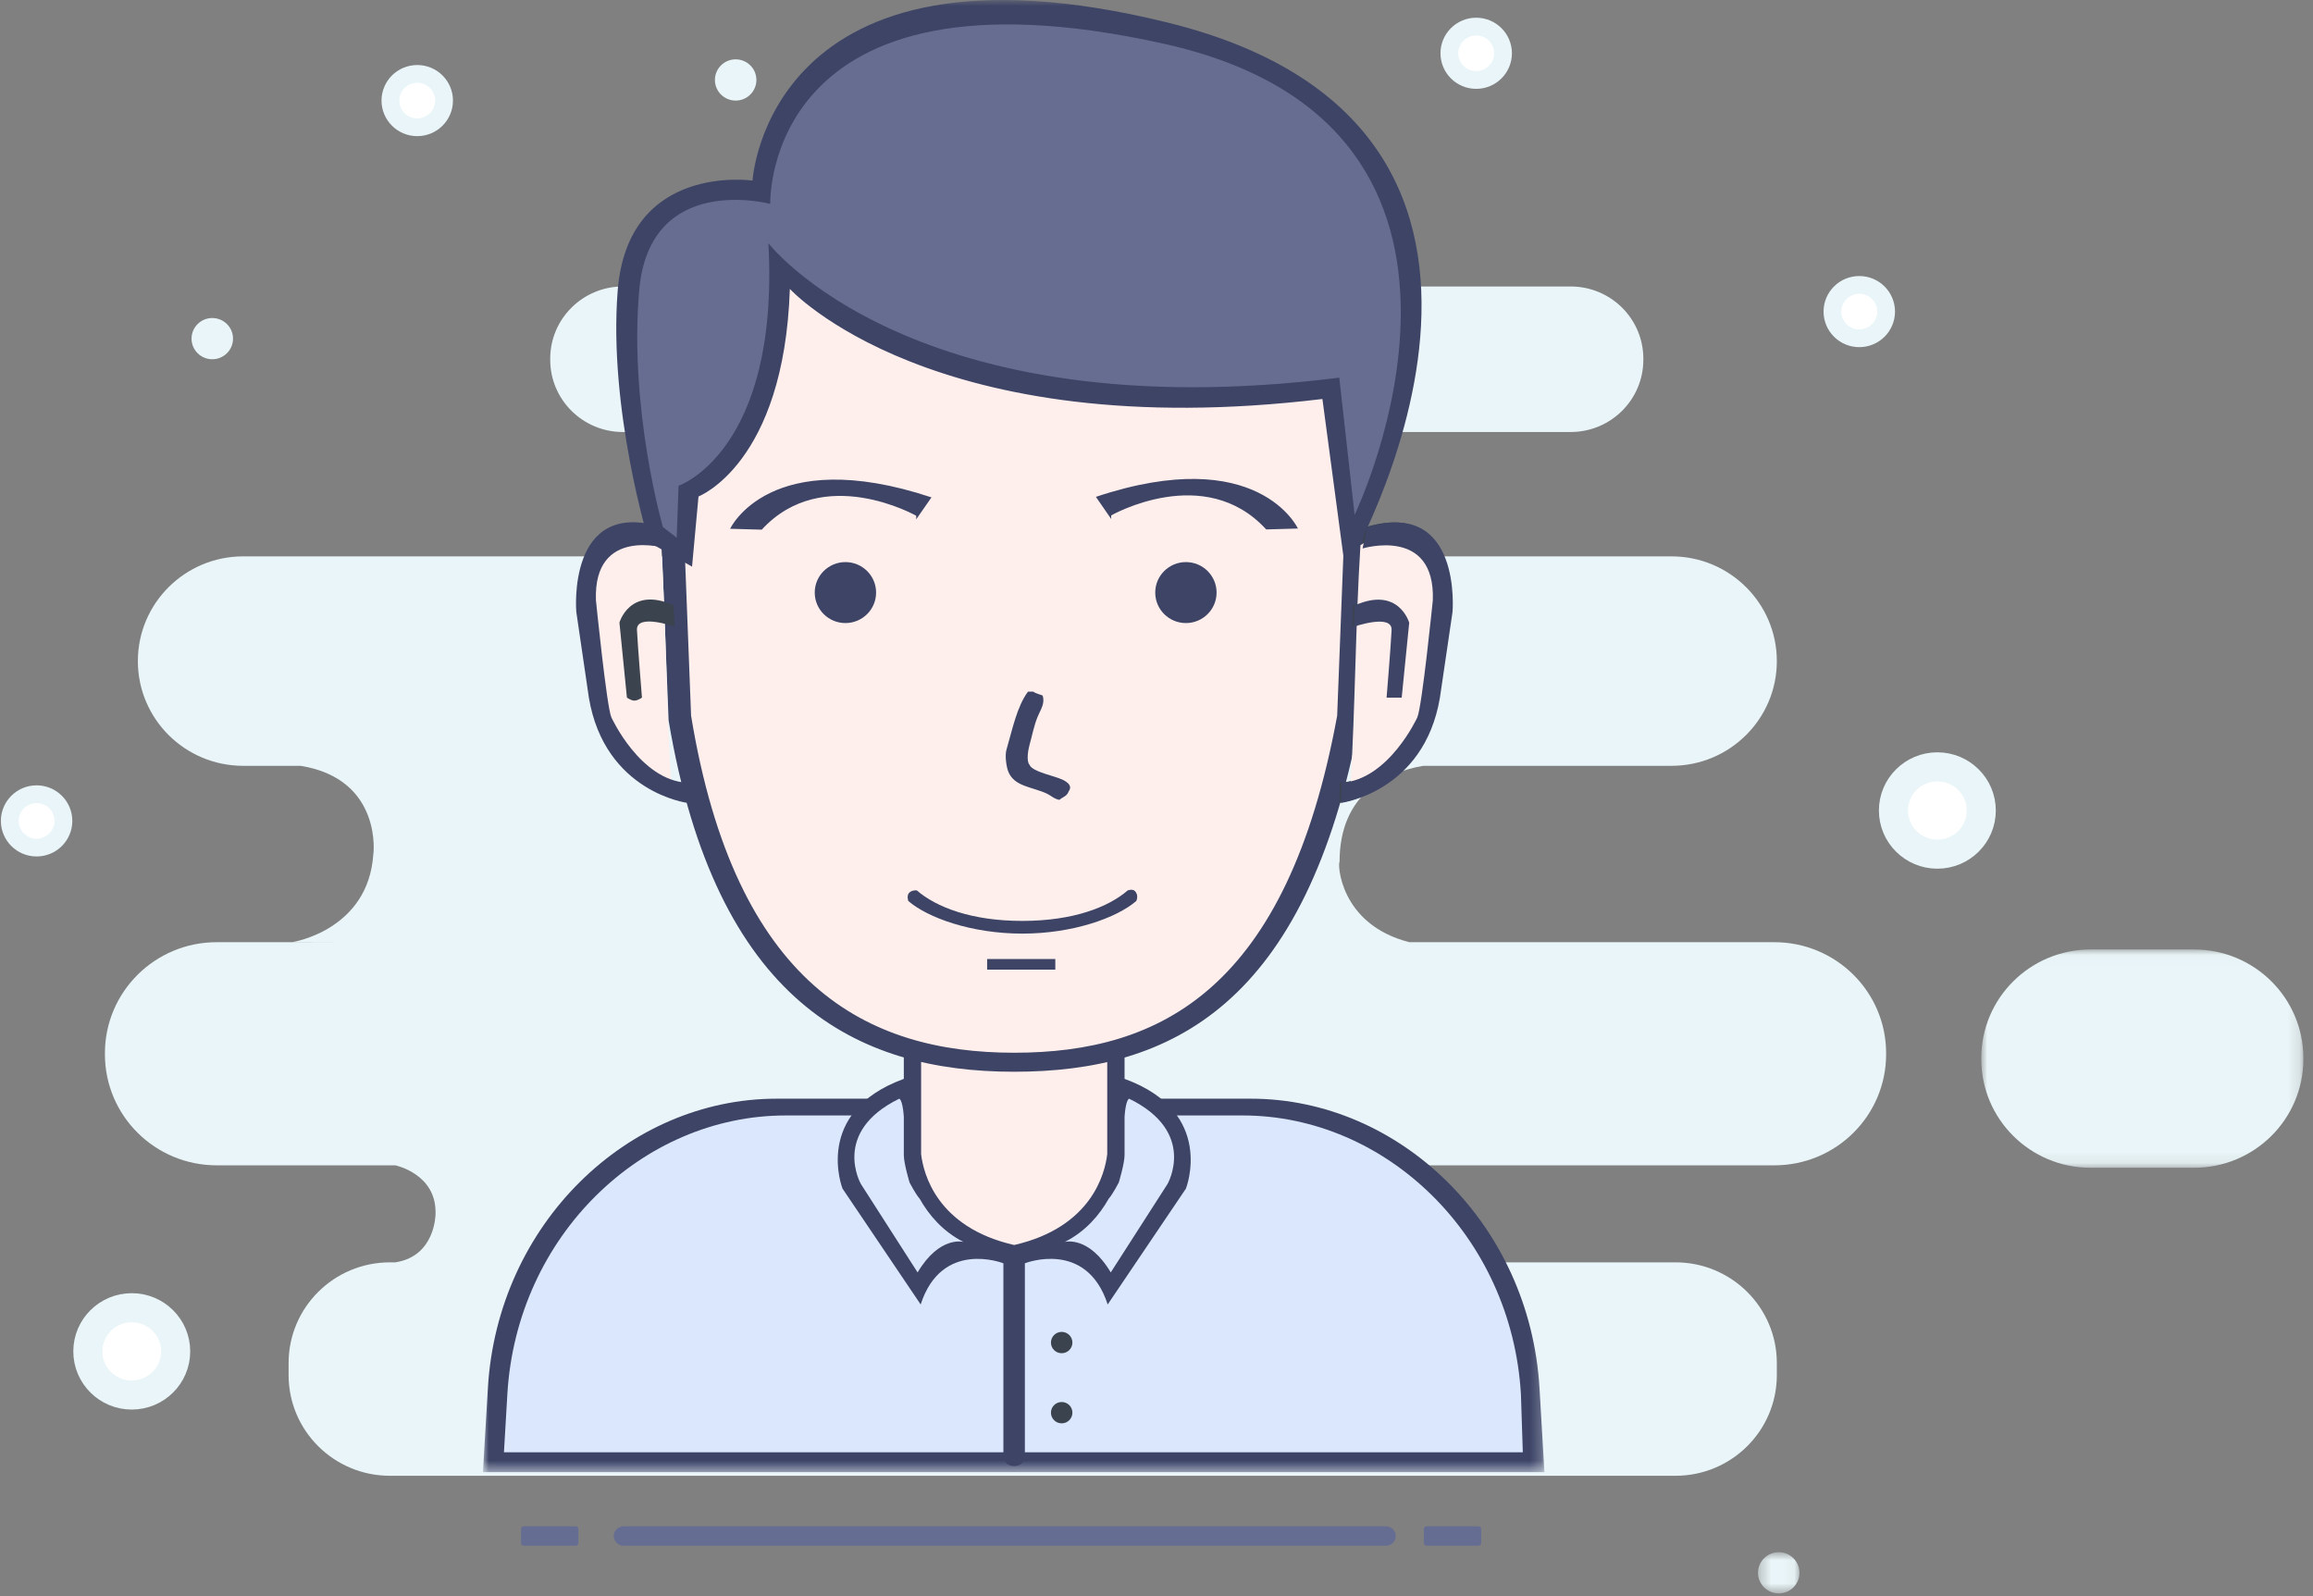
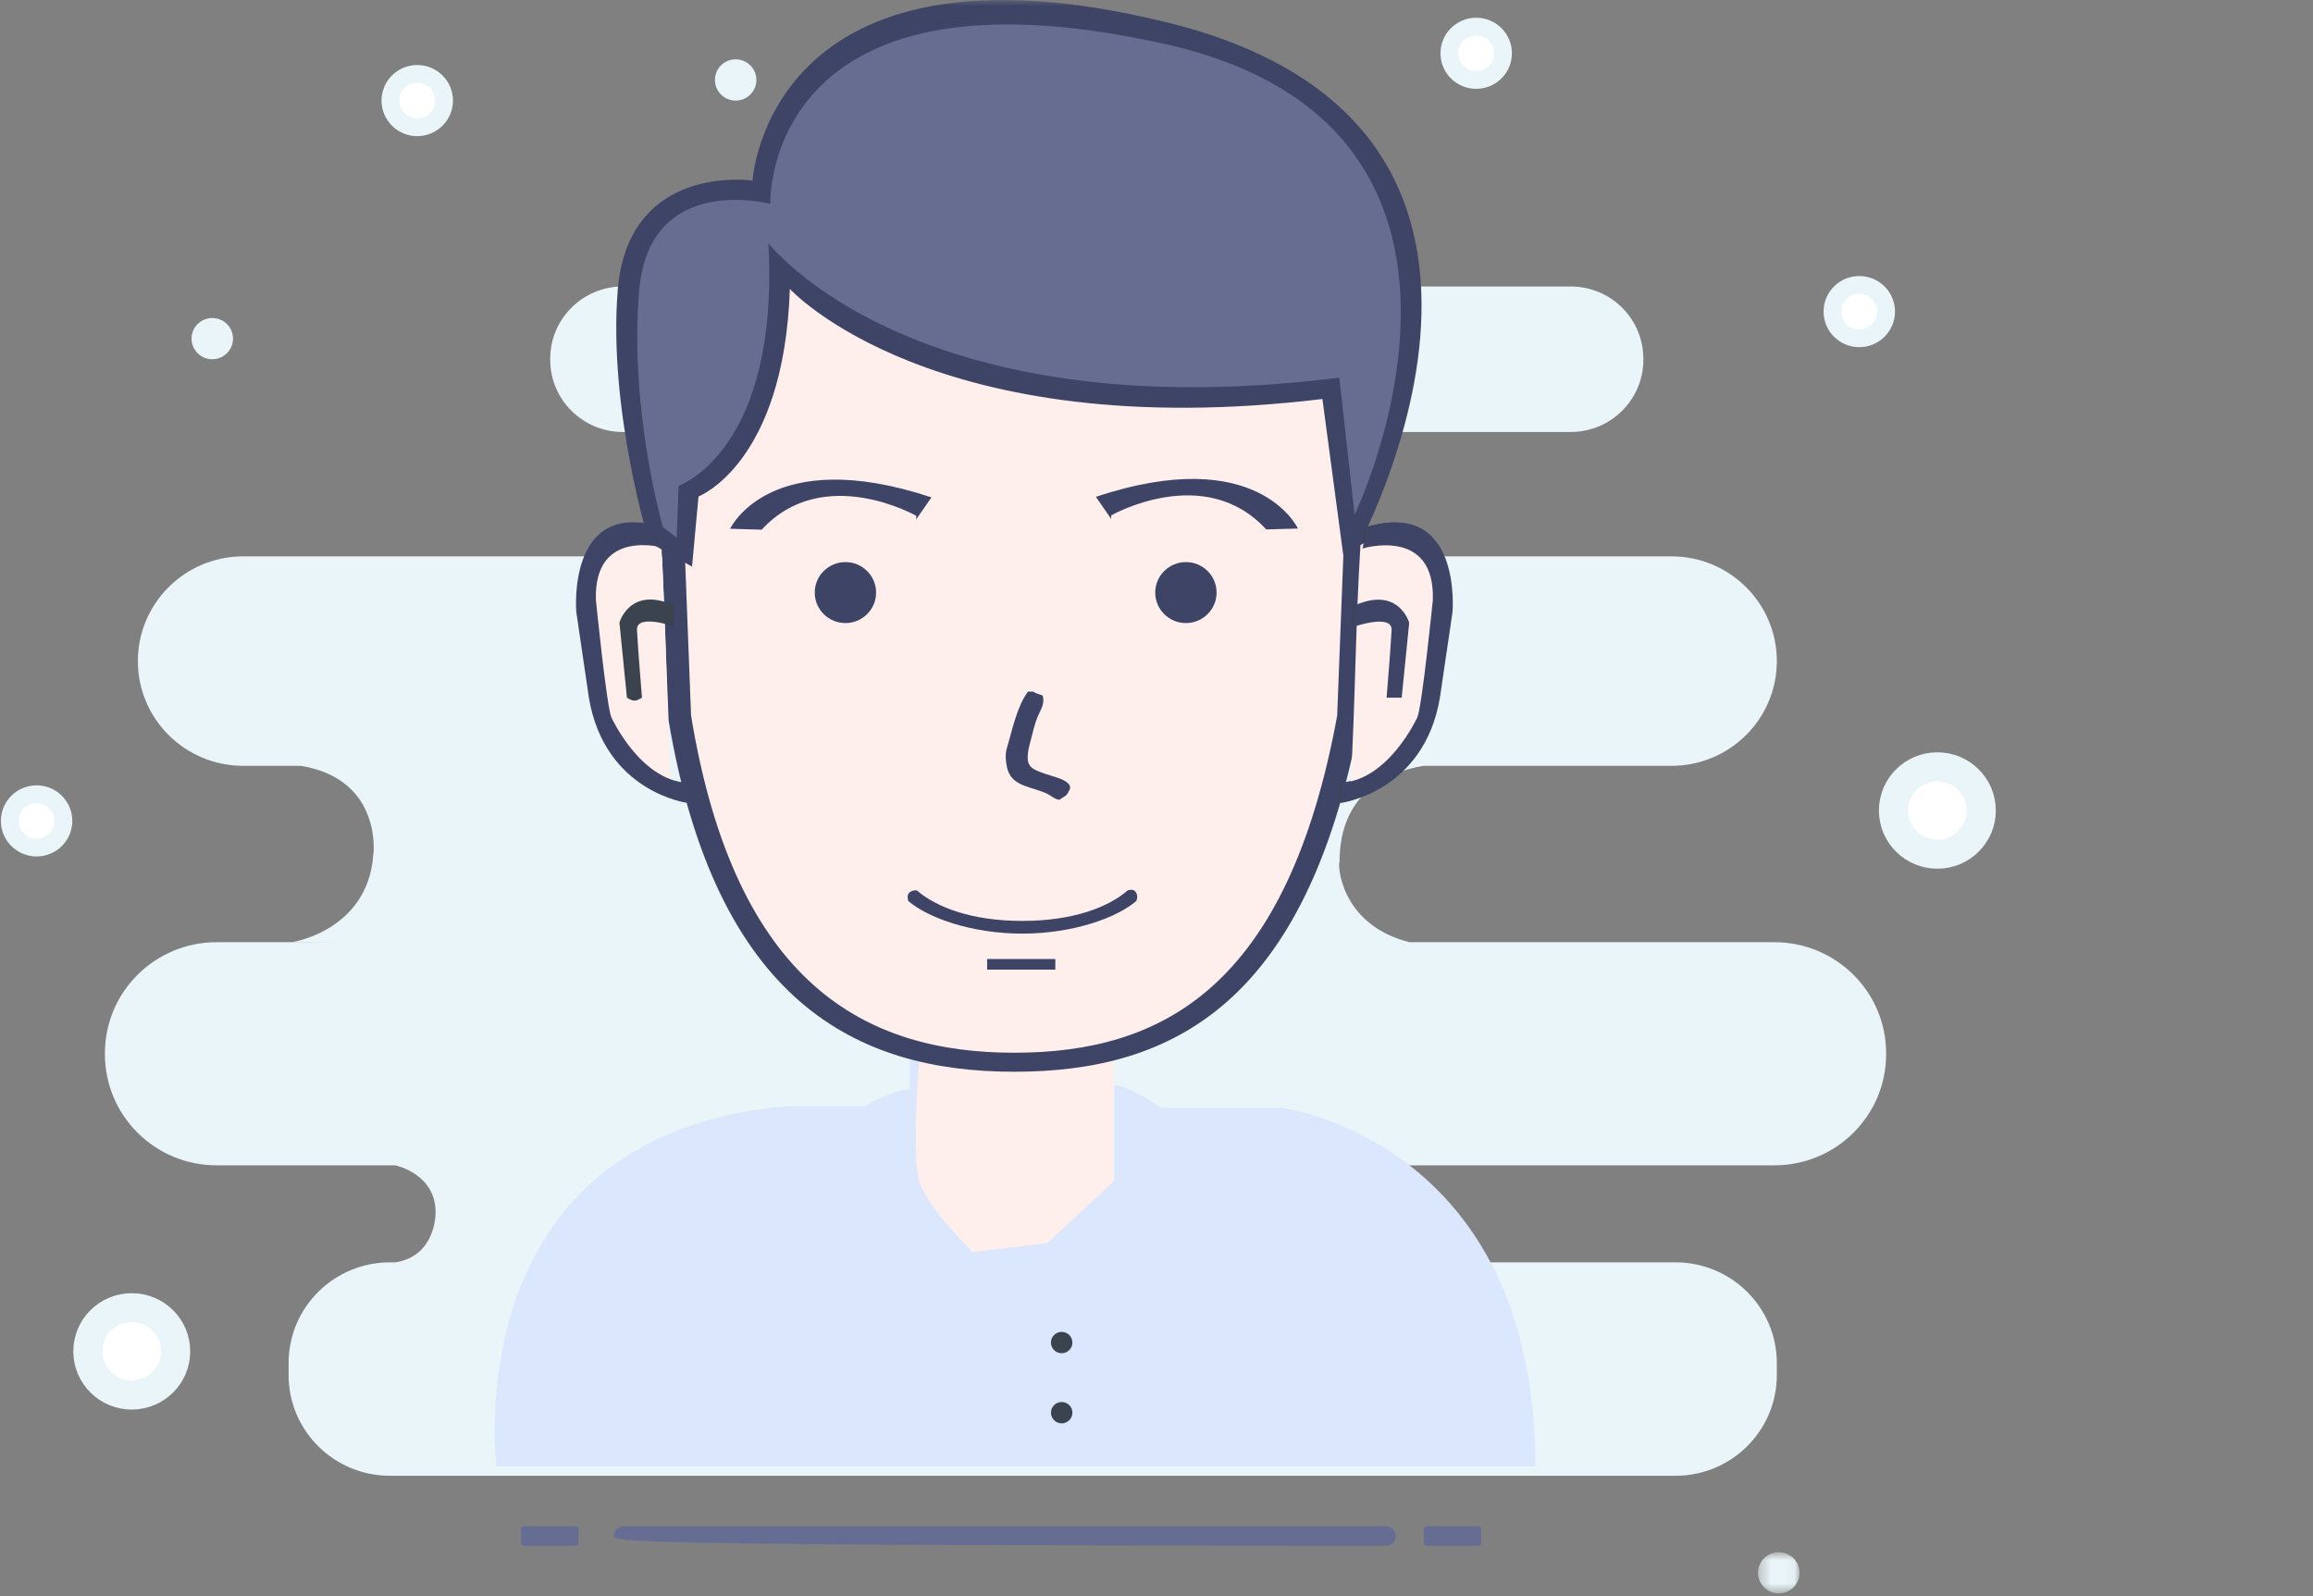
<svg xmlns="http://www.w3.org/2000/svg" xmlns:xlink="http://www.w3.org/1999/xlink" width="200px" height="138px" viewBox="0 0 200 138" version="1.1">
  <rect x="0" y="0" width="200" height="138" fill="#808080" stroke="none" />
  <title>普通员工</title>
  <desc>Created with Sketch.</desc>
  <defs>
    <polygon id="path-1" points="28.836 0.029 28.836 18.903 0.987 18.903 0.987 0.029 28.836 0.029" />
    <polygon id="path-3" points="3.95 4.369 0.364 4.369 0.364 0.804 3.95 0.804" />
    <polygon id="path-5" points="0 36.494 91.787 36.494 91.787 0 0 0 0 36.494" />
    <polygon id="path-7" points="0 131.233 91.787 131.233 91.787 0 0 0" />
  </defs>
  <g id="Page-1" stroke="none" stroke-width="1" fill="none" fill-rule="evenodd">
    <g id="官网首页-（纯色）-copy-3" transform="translate(-1238, -923)">
      <g id="Group-33" transform="translate(1166, 889)">
        <g id="普通员工" transform="translate(72, 34)">
          <g id="Page-1" transform="translate(0, 1.462)">
            <path d="M135.813,35.892 L53.86,35.892 C50.39,35.892 47.576,33.096 47.576,29.647 L47.576,29.555 C47.576,26.105 50.39,23.309 53.86,23.309 L135.813,23.309 C139.283,23.309 142.096,26.105 142.096,29.555 L142.096,29.647 C142.096,33.096 139.283,35.892 135.813,35.892" id="Fill-1" fill="#E9F5F8" />
            <g id="Group-5" transform="translate(170.33, 80.607)">
              <mask id="mask-2" fill="white">
                <use xlink:href="#path-1" />
              </mask>
              <g id="Clip-4" />
-               <path d="M19.387,18.903 L10.436,18.903 C5.217,18.903 0.987,14.697 0.987,9.51 L0.987,9.42 C0.987,4.233 5.218,0.029 10.437,0.029 L19.387,0.029 C24.606,0.029 28.837,4.233 28.837,9.42 L28.837,9.51 C28.837,14.697 24.606,18.903 19.387,18.903" id="Fill-3" fill="#E9F5F8" mask="url(#mask-2)" />
            </g>
            <path d="M153.428,80.006 L121.868,80.006 C115.767,78.463 115.661,73.076 115.828,73.079 C115.828,67.137 119.924,65.297 123.062,64.756 L144.528,64.756 C149.56,64.756 153.639,60.703 153.639,55.701 L153.639,55.701 C153.639,50.699 149.56,46.645 144.528,46.645 L21.03,46.645 C16,46.645 11.921,50.699 11.921,55.701 L11.921,55.701 C11.921,60.703 16,64.756 21.03,64.756 L25.993,64.756 C33.173,65.911 32.28,72.585 32.28,72.39 C31.858,78.965 25.317,79.992 25.317,79.992 C25.317,79.992 29.872,80.005 30.34,80.006 L18.733,80.006 C13.397,80.006 9.072,84.305 9.072,89.608 L9.072,89.697 C9.072,95.001 13.397,99.299 18.733,99.299 L34.179,99.299 C34.179,99.299 37.766,100.033 37.66,103.494 C37.66,103.599 37.623,107.171 34.179,107.688 L33.716,107.688 C28.877,107.688 24.954,111.588 24.954,116.398 L24.954,117.433 C24.954,122.243 28.877,126.143 33.716,126.143 L144.875,126.143 C149.715,126.143 153.639,122.243 153.639,117.433 L153.639,116.398 C153.639,111.588 149.715,107.688 144.875,107.688 L113.086,107.688 C113.086,107.688 110.157,107.414 109.458,105.314 C109.03,104.025 109.074,102.605 109.697,101.397 C110.238,100.348 111.662,99.299 113.508,99.299 L153.428,99.299 C158.763,99.299 163.089,95.001 163.089,89.697 L163.089,89.608 C163.089,84.305 158.763,80.006 153.428,80.006" id="Fill-6" fill="#E9F5F8" />
            <path d="M65.404,5.452 C65.404,6.436 64.601,7.235 63.611,7.235 C62.621,7.235 61.817,6.436 61.817,5.452 C61.817,4.468 62.621,3.669 63.611,3.669 C64.601,3.669 65.404,4.468 65.404,5.452" id="Fill-8" fill="#E9F5F8" />
            <path d="M20.149,27.818 C20.149,28.802 19.345,29.601 18.355,29.601 C17.365,29.601 16.562,28.802 16.562,27.818 C16.562,26.834 17.365,26.036 18.355,26.036 C19.345,26.036 20.149,26.834 20.149,27.818" id="Fill-10" fill="#E9F5F8" />
            <g id="Group-14" transform="translate(151.648, 131.945)">
              <mask id="mask-4" fill="white">
                <use xlink:href="#path-3" />
              </mask>
              <g id="Clip-13" />
              <path d="M3.95,2.587 C3.95,3.571 3.147,4.369 2.157,4.369 C1.167,4.369 0.364,3.571 0.364,2.587 C0.364,1.603 1.167,0.804 2.157,0.804 C3.147,0.804 3.95,1.603 3.95,2.587" id="Fill-12" fill="#E9F5F8" mask="url(#mask-4)" />
            </g>
            <path d="M129.965,3.145 C129.965,4.419 128.925,5.452 127.644,5.452 C126.362,5.452 125.323,4.419 125.323,3.145 C125.323,1.872 126.362,0.838 127.644,0.838 C128.925,0.838 129.965,1.872 129.965,3.145" id="Fill-15" fill="#FFFFFF" />
            <path d="M129.965,3.145 C129.965,4.419 128.925,5.452 127.644,5.452 C126.362,5.452 125.323,4.419 125.323,3.145 C125.323,1.872 126.362,0.838 127.644,0.838 C128.925,0.838 129.965,1.872 129.965,3.145 Z" id="Stroke-17" stroke="#E9F5F8" stroke-width="1.536" />
            <path d="M163.089,25.48 C163.089,26.754 162.049,27.787 160.768,27.787 C159.486,27.787 158.447,26.754 158.447,25.48 C158.447,24.206 159.486,23.173 160.768,23.173 C162.049,23.173 163.089,24.206 163.089,25.48" id="Fill-19" fill="#FFFFFF" />
            <path d="M163.089,25.48 C163.089,26.754 162.049,27.787 160.768,27.787 C159.486,27.787 158.447,26.754 158.447,25.48 C158.447,24.206 159.486,23.173 160.768,23.173 C162.049,23.173 163.089,24.206 163.089,25.48 Z" id="Stroke-21" stroke="#E9F5F8" stroke-width="1.536" />
            <path d="M5.485,69.518 C5.485,70.792 4.446,71.825 3.165,71.825 C1.883,71.825 0.844,70.792 0.844,69.518 C0.844,68.245 1.883,67.211 3.165,67.211 C4.446,67.211 5.485,68.245 5.485,69.518" id="Fill-23" fill="#FFFFFF" />
            <path d="M5.485,69.518 C5.485,70.792 4.446,71.825 3.165,71.825 C1.883,71.825 0.844,70.792 0.844,69.518 C0.844,68.245 1.883,67.211 3.165,67.211 C4.446,67.211 5.485,68.245 5.485,69.518 Z" id="Stroke-25" stroke="#E9F5F8" stroke-width="1.536" />
            <path d="M38.399,7.235 C38.399,8.508 37.359,9.542 36.078,9.542 C34.796,9.542 33.757,8.508 33.757,7.235 C33.757,5.961 34.796,4.928 36.078,4.928 C37.359,4.928 38.399,5.961 38.399,7.235" id="Fill-27" fill="#FFFFFF" />
            <path d="M38.399,7.235 C38.399,8.508 37.359,9.542 36.078,9.542 C34.796,9.542 33.757,8.508 33.757,7.235 C33.757,5.961 34.796,4.928 36.078,4.928 C37.359,4.928 38.399,5.961 38.399,7.235 Z" id="Stroke-29" stroke="#E9F5F8" stroke-width="1.536" />
            <path d="M171.317,68.619 C171.317,70.704 169.617,72.394 167.519,72.394 C165.422,72.394 163.721,70.704 163.721,68.619 C163.721,66.534 165.422,64.844 167.519,64.844 C169.617,64.844 171.317,66.534 171.317,68.619" id="Fill-31" fill="#FFFFFF" />
            <path d="M171.317,68.619 C171.317,70.704 169.617,72.394 167.519,72.394 C165.422,72.394 163.721,70.704 163.721,68.619 C163.721,66.534 165.422,64.844 167.519,64.844 C169.617,64.844 171.317,66.534 171.317,68.619 Z" id="Stroke-33" stroke="#E9F5F8" stroke-width="2.513" />
            <path d="M15.191,115.386 C15.191,117.471 13.491,119.161 11.393,119.161 C9.295,119.161 7.595,117.471 7.595,115.386 C7.595,113.3 9.295,111.611 11.393,111.611 C13.491,111.611 15.191,113.3 15.191,115.386" id="Fill-35" fill="#FFFFFF" />
            <path d="M15.191,115.386 C15.191,117.471 13.491,119.161 11.393,119.161 C9.295,119.161 7.595,117.471 7.595,115.386 C7.595,113.3 9.295,111.611 11.393,111.611 C13.491,111.611 15.191,113.3 15.191,115.386 Z" id="Stroke-37" stroke="#E9F5F8" stroke-width="2.513" />
          </g>
          <g id="Page-1" transform="translate(41.758, 0)">
            <path d="M1.172,126.798 C1.172,126.798 -2.554,98.239 26.171,95.658 L33.067,95.658 C33.067,95.658 35.324,94.209 36.913,94.209 L36.913,90.124 C36.913,90.124 45.521,94.389 54.419,90.255 L54.419,93.946 C54.419,93.946 54.797,93.24 58.663,95.79 L69.008,95.79 C69.008,95.79 91.002,98.486 91.002,126.798 L1.172,126.798 Z" id="Fill-1" fill="#DBE7FD" />
            <g id="Group-5" transform="translate(0, 90.793)">
              <mask id="mask-6" fill="white">
                <use xlink:href="#path-5" />
              </mask>
              <g id="Clip-4" />
              <path d="M37.717,0.986 L54.591,0.986 L54.591,11.295 L48.806,16.689 L42.363,17.456 C42.363,17.456 38.374,13.625 37.717,11.295 C37.06,8.966 37.717,0.986 37.717,0.986 Z" id="Rectangle-15" fill="#FFEFEC" mask="url(#mask-6)" />
-               <path d="M36.494,4.206 L37.045,4.206 L37.045,5.656 L36.569,5.656 C36.562,5.041 36.534,4.568 36.494,4.206 L36.494,4.206 Z M55.148,5.656 L54.684,5.656 L54.684,4.206 L55.199,4.206 C55.168,4.583 55.149,5.057 55.148,5.656 L55.148,5.656 Z M90.15,36.495 L0,36.495 L0.428,29.227 C1.264,15.036 12.515,4.206 25.391,4.206 L34.244,4.206 C33.67,4.679 33.249,5.168 32.946,5.656 L26.172,5.656 C13.763,5.656 2.919,16.081 2.113,29.739 L1.817,34.782 L89.917,34.782 L89.752,29.739 C88.946,16.081 78.102,5.656 65.693,5.656 L58.913,5.656 C58.654,5.172 58.286,4.682 57.771,4.206 L66.396,4.206 C79.272,4.206 90.522,15.036 91.359,29.227 L91.787,36.495 L90.15,36.495 Z" id="Fill-3" fill="#3D4466" mask="url(#mask-6)" />
            </g>
            <path d="M50.043,121.226 C50.556,121.226 50.971,121.639 50.971,122.148 C50.971,122.658 50.556,123.071 50.043,123.071 C49.53,123.071 49.115,122.658 49.115,122.148 C49.115,121.639 49.53,121.226 50.043,121.226 M50.043,115.163 C50.556,115.163 50.971,115.576 50.971,116.086 C50.971,116.596 50.556,117.008 50.043,117.008 C49.53,117.008 49.115,116.596 49.115,116.086 C49.115,115.576 49.53,115.163 50.043,115.163" id="Fill-6" fill="#3B434F" />
-             <path d="M55.878,95 C55.878,95 55.593,95.025 55.48,96.533 L55.48,99.876 C55.48,100.599 54.981,102.248 54.981,102.248 C54.981,102.248 54.461,103.256 54.1,103.662 C53.323,105.037 52.129,106.467 50.308,107.388 C50.308,107.388 52.37,106.8 54.287,110.023 L59.193,102.379 C59.193,102.379 61.788,97.89 55.878,95 Z M37.772,103.662 C37.412,103.256 36.891,102.248 36.891,102.248 C36.891,102.248 36.393,100.599 36.393,99.876 L36.393,96.533 C36.28,95.025 35.996,95 35.996,95 C30.092,97.89 32.684,102.379 32.684,102.379 L37.585,110.023 C39.5,106.8 41.559,107.388 41.559,107.388 C39.741,106.467 38.548,105.037 37.772,103.662 Z M60.785,102.775 L54.021,112.791 C52.182,107.124 46.86,109.232 46.86,109.232 L46.86,125.971 C46.86,126.407 46.444,126.761 45.932,126.761 C45.418,126.761 45.003,126.407 45.003,125.971 L45.003,109.232 C44.96,109.216 39.68,107.147 37.85,112.791 L31.094,102.775 C31.094,102.775 28.48,96.172 36.393,93.286 L36.393,90.255 L37.889,90.255 L37.889,99.795 C38.081,101.436 39.219,106.116 45.932,107.651 C52.651,106.116 53.79,101.436 53.982,99.795 L53.982,90.255 L55.48,90.255 L55.48,93.286 C63.401,96.172 60.785,102.775 60.785,102.775 L60.785,102.775 Z" id="Fill-8" fill="#3D4466" />
            <path d="M45.998,13 C62.601,13 75.279,22.025 75.279,43.629 L74.555,62.29 C70.132,86.247 59.014,91.907 45.998,91.907 C32.982,91.907 21.356,86.011 17.442,62.29 L16.718,43.629 C16.718,22.119 29.396,13 45.998,13" id="Fill-10" fill="#FFEFEC" />
            <path d="M45.932,13.386 C29.692,13.386 17.291,22.359 17.291,43.524 L17.999,61.885 C21.828,85.225 33.2,91.026 45.932,91.026 C58.663,91.026 69.538,85.458 73.864,61.885 L74.573,43.524 C74.573,22.267 62.172,13.386 45.932,13.386 L45.932,13.386 Z M75.809,62.295 C71.181,86.866 59.549,92.67 45.932,92.67 C32.314,92.67 20.15,86.623 16.055,62.295 L15.298,43.155 C15.298,21.095 28.562,11.742 45.932,11.742 C63.302,11.742 76.566,21 76.566,43.155 L75.809,62.295 Z" id="Fill-12" fill="#3D4466" />
            <mask id="mask-8" fill="white">
              <use xlink:href="#path-7" />
            </mask>
            <g id="Clip-15" />
            <path d="M43.598,83.838 L49.493,83.838 L49.493,82.923 L43.598,82.923 L43.598,83.838 Z M56.493,77.907 C54.819,79.351 51.037,80.726 46.638,80.726 C42.237,80.726 38.456,79.351 36.782,77.907 C36.782,77.907 36.61,77.438 36.862,77.189 C37.117,76.935 37.519,76.989 37.519,76.989 C39.191,78.436 42.235,79.628 46.637,79.628 C51.039,79.628 54.084,78.436 55.756,76.989 C55.756,76.989 56.165,76.839 56.364,77.036 C56.747,77.417 56.493,77.907 56.493,77.907 Z" id="Fill-14" fill="#3D4466" mask="url(#mask-8)" />
            <path d="M15.411,47.133 C15.407,47.133 15.085,46.878 14.477,46.688 C13.898,46.511 13.29,46.452 12.687,46.516 C12.452,46.541 12.209,46.586 11.964,46.656 C10.985,46.935 9.985,47.616 9.399,49.019 C9.104,49.722 8.909,50.604 8.858,51.709 C8.845,51.999 8.841,52.289 8.847,52.579 C8.853,52.884 8.868,53.203 8.893,53.537 C8.944,54.205 9.036,54.934 9.172,55.728 C9.169,55.727 9.045,58.128 9.909,60.887 C10.721,63.585 12.67,66.898 16.27,67.845 C15.856,60.993 15.843,54.014 15.411,47.133" id="Fill-16" fill="#FFEFEC" mask="url(#mask-8)" />
            <path d="M15.821,47.41 C15.821,47.41 9.55,45.478 9.77,51.886 C9.77,51.886 10.704,61.176 11.109,62.032 C11.109,62.032 13.573,67.441 17.637,67.681 C21.61,67.915 17.637,67.681 17.637,67.681 L17.686,69.425 C17.686,69.425 10.542,68.514 9.162,60.333 L8.073,52.901 C8.073,52.901 7.227,43.064 15.43,45.565 C23.421,48.001 15.43,45.565 15.43,45.565 L15.821,47.41" id="Fill-17" fill="#3D4466" mask="url(#mask-8)" />
            <path d="M75.921,47.425 C75.921,47.425 82.22,45.495 81.998,51.898 C81.998,51.898 81.06,61.181 80.653,62.037 C80.653,62.037 78.179,67.442 74.096,67.682 C70.106,67.916 74.096,67.682 74.096,67.682 L74.047,69.424 C74.047,69.424 81.222,68.514 82.609,60.339 L83.702,52.912 C83.702,52.912 84.552,43.082 76.313,45.581 C68.287,48.016 76.313,45.581 76.313,45.581 L75.921,47.425 M13.751,60.317 C13.751,60.317 13.4,60.58 13.098,60.58 C12.797,60.58 12.45,60.317 12.45,60.317 L11.803,53.836 C11.803,53.836 12.696,50.644 16.486,52.331 L16.575,54.184 C16.575,54.184 13.25,53.012 13.319,54.471 C13.386,55.876 13.751,60.317 13.751,60.317" id="Fill-18" fill="#3B434F" mask="url(#mask-8)" />
            <path d="M78,60.323 C78,60.323 78.352,60.587 78.655,60.587 C78.958,60.587 79.306,60.323 79.306,60.323 L79.956,53.847 C79.956,53.847 79.059,50.657 75.254,52.343 L75.163,54.194 C75.163,54.194 78.502,53.023 78.434,54.481 C78.367,55.885 78,60.323 78,60.323" id="Fill-19" fill="#3B434F" mask="url(#mask-8)" />
            <path d="M75.877,47.145 C75.881,47.145 76.204,46.888 76.812,46.697 C77.173,46.585 77.547,46.52 77.925,46.505 C78.151,46.494 78.378,46.501 78.604,46.524 C78.849,46.551 79.091,46.597 79.327,46.665 C80.308,46.946 81.308,47.629 81.896,49.039 C82.191,49.745 82.385,50.631 82.437,51.741 C82.449,52.019 82.454,52.31 82.448,52.616 C82.442,52.937 82.426,53.258 82.401,53.579 C82.351,54.249 82.258,54.982 82.122,55.78 C82.125,55.779 82.249,58.191 81.385,60.962 C80.572,63.672 78.62,67.001 75.016,67.951 C75.431,61.069 75.443,54.057 75.877,47.145 Z" id="Fill-20" fill="#FFEFEC" mask="url(#mask-8)" />
            <path d="M76.058,47.425 C76.058,47.425 82.356,45.495 82.135,51.898 C82.135,51.898 81.197,61.181 80.79,62.037 C80.79,62.037 78.316,67.442 74.233,67.682 C70.243,67.916 74.233,67.682 74.233,67.682 L74.184,69.424 C74.184,69.424 81.359,68.514 82.746,60.339 L83.839,52.912 C83.839,52.912 84.689,43.082 76.45,45.581 C68.424,48.015 76.45,45.581 76.45,45.581 L76.058,47.425" id="Fill-21" fill="#3D4466" mask="url(#mask-8)" />
            <path d="M60.785,48.602 C62.25,48.602 63.437,49.781 63.437,51.237 C63.437,52.693 62.25,53.874 60.785,53.874 C59.32,53.874 58.133,52.693 58.133,51.237 C58.133,49.781 59.32,48.602 60.785,48.602 L60.785,48.602 Z M31.344,48.602 C32.808,48.602 33.996,49.781 33.996,51.237 C33.996,52.693 32.808,53.874 31.344,53.874 C29.879,53.874 28.69,52.693 28.69,51.237 C28.69,49.781 29.879,48.602 31.344,48.602 L31.344,48.602 Z M47.593,59.804 L47.128,59.804 C46.168,61.099 45.778,63.089 45.272,64.811 C45.114,65.346 45.267,66.279 45.404,66.657 C45.907,68.039 47.487,68.014 48.786,68.633 C49.135,68.8 49.395,69.087 49.847,69.161 C50.143,68.903 50.498,68.852 50.643,68.436 C51.001,67.946 50.54,67.639 50.179,67.447 C49.524,67.099 47.503,66.754 47.261,66.129 C46.962,65.791 47.161,64.774 47.261,64.416 C47.518,63.501 47.641,62.737 47.991,61.912 C48.223,61.364 48.63,60.786 48.389,60.133 C48.188,60.048 47.756,59.951 47.593,59.804 Z M78.137,60.323 L79.443,60.323 L80.093,53.846 C80.093,53.846 79.197,50.657 75.39,52.343 L75.3,54.194 C75.3,54.194 78.639,53.024 78.57,54.481 C78.504,55.885 78.137,60.323 78.137,60.323 Z" id="Fill-22" fill="#3D4466" mask="url(#mask-8)" />
            <path d="M17.844,42.533 C17.844,42.533 26.577,38.133 25.611,23.004 C25.611,23.004 39.58,38.214 73.251,33.578 L74.843,47.811 C74.843,47.811 94.636,11.363 59.193,3.003 C24.507,-5.179 24.108,16.407 24.108,16.407 C24.108,16.407 13.471,14.827 12.583,25.116 C11.694,35.403 14.898,46.229 14.898,46.229 L17.55,48.338 L17.844,42.533" id="Fill-24" fill="#666D90" mask="url(#mask-8)" />
            <path d="M58.928,3.794 C24.145,-3.968 24.845,17.631 24.845,17.631 C24.845,17.631 14.399,14.828 13.511,25.115 C12.622,35.404 15.561,45.571 15.561,45.571 L16.755,46.493 L16.916,42.005 C16.916,42.005 25.663,39.018 24.683,21.028 C24.683,21.028 37.166,37.281 74.047,32.655 L75.373,44.516 C75.373,44.516 91.498,11.061 58.928,3.794 Z M74.577,49.392 L72.588,34.5 C38.916,38.56 26.539,24.981 26.539,24.981 C26.038,40.11 18.64,42.927 18.64,42.927 L18.081,48.996 L14.367,46.889 C14.367,46.889 10.831,35.409 11.654,25.115 C12.542,14.015 23.312,15.617 23.312,15.617 C23.312,15.617 24.591,-6.573 59.193,1.948 C96.957,11.248 74.577,49.392 74.577,49.392 L74.577,49.392 Z" id="Fill-25" fill="#3D4466" mask="url(#mask-8)" />
            <path d="M37.466,44.596 C37.466,44.596 29.415,40.026 24.108,45.798 L21.374,45.721 C21.374,45.721 24.784,38.364 38.784,43.006 L37.466,44.903 M54.323,44.566 C54.323,44.566 62.401,39.955 67.727,45.778 L70.47,45.7 C70.47,45.7 67.049,38.278 53.002,42.961 L54.324,44.875" id="Fill-26" fill="#3D4466" mask="url(#mask-8)" />
          </g>
-           <path d="M119.846,133.652 L53.915,133.652 C53.449,133.652 53.071,133.276 53.071,132.813 L53.071,132.813 C53.071,132.35 53.449,131.974 53.915,131.974 L119.846,131.974 C120.312,131.974 120.69,132.35 120.69,132.813 L120.69,132.813 C120.69,133.276 120.312,133.652 119.846,133.652" id="Fill-39" fill="#666D92" />
+           <path d="M119.846,133.652 C53.449,133.652 53.071,133.276 53.071,132.813 L53.071,132.813 C53.071,132.35 53.449,131.974 53.915,131.974 L119.846,131.974 C120.312,131.974 120.69,132.35 120.69,132.813 L120.69,132.813 C120.69,133.276 120.312,133.652 119.846,133.652" id="Fill-39" fill="#666D92" />
          <path d="M127.846,133.652 L123.345,133.652 C123.219,133.652 123.116,133.55 123.116,133.425 L123.116,132.201 C123.116,132.076 123.219,131.974 123.345,131.974 L127.846,131.974 C127.973,131.974 128.075,132.076 128.075,132.201 L128.075,133.425 C128.075,133.55 127.973,133.652 127.846,133.652" id="Fill-41" fill="#666D92" />
          <path d="M49.783,133.652 L45.282,133.652 C45.156,133.652 45.053,133.55 45.053,133.425 L45.053,132.201 C45.053,132.076 45.156,131.974 45.282,131.974 L49.783,131.974 C49.909,131.974 50.012,132.076 50.012,132.201 L50.012,133.425 C50.012,133.55 49.909,133.652 49.783,133.652" id="Fill-43" fill="#666D92" />
        </g>
      </g>
    </g>
  </g>
</svg>